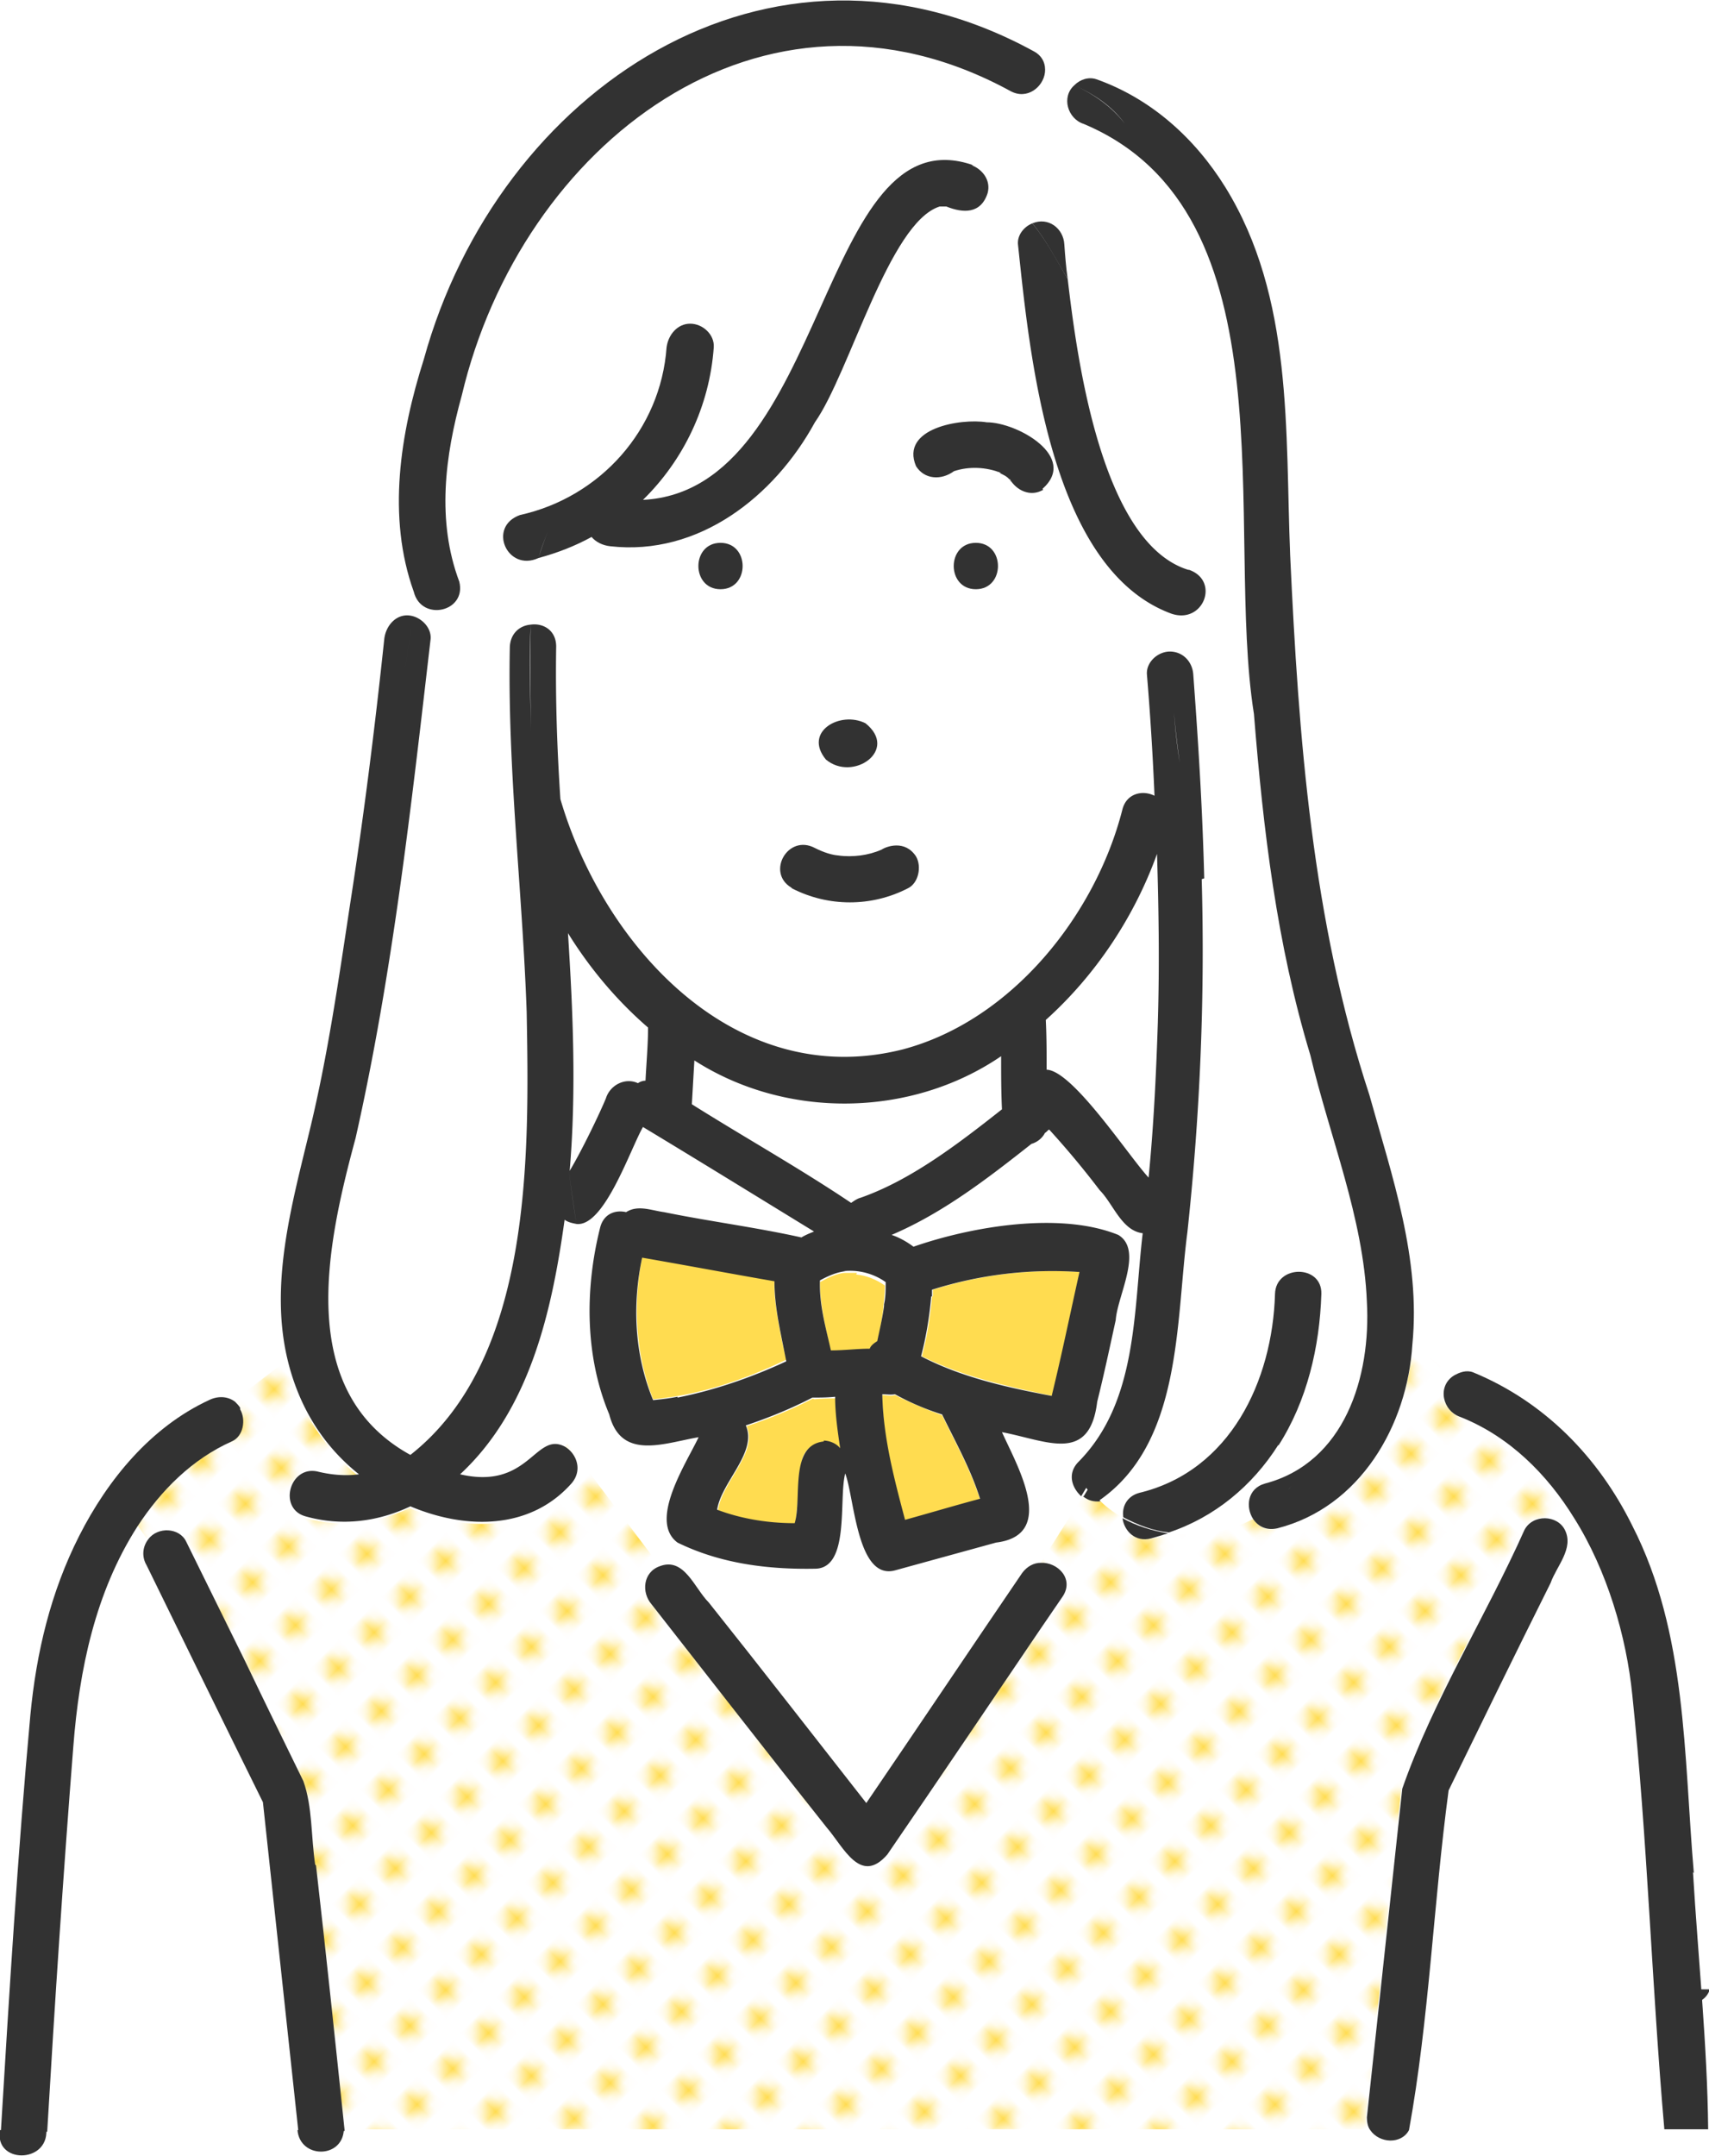
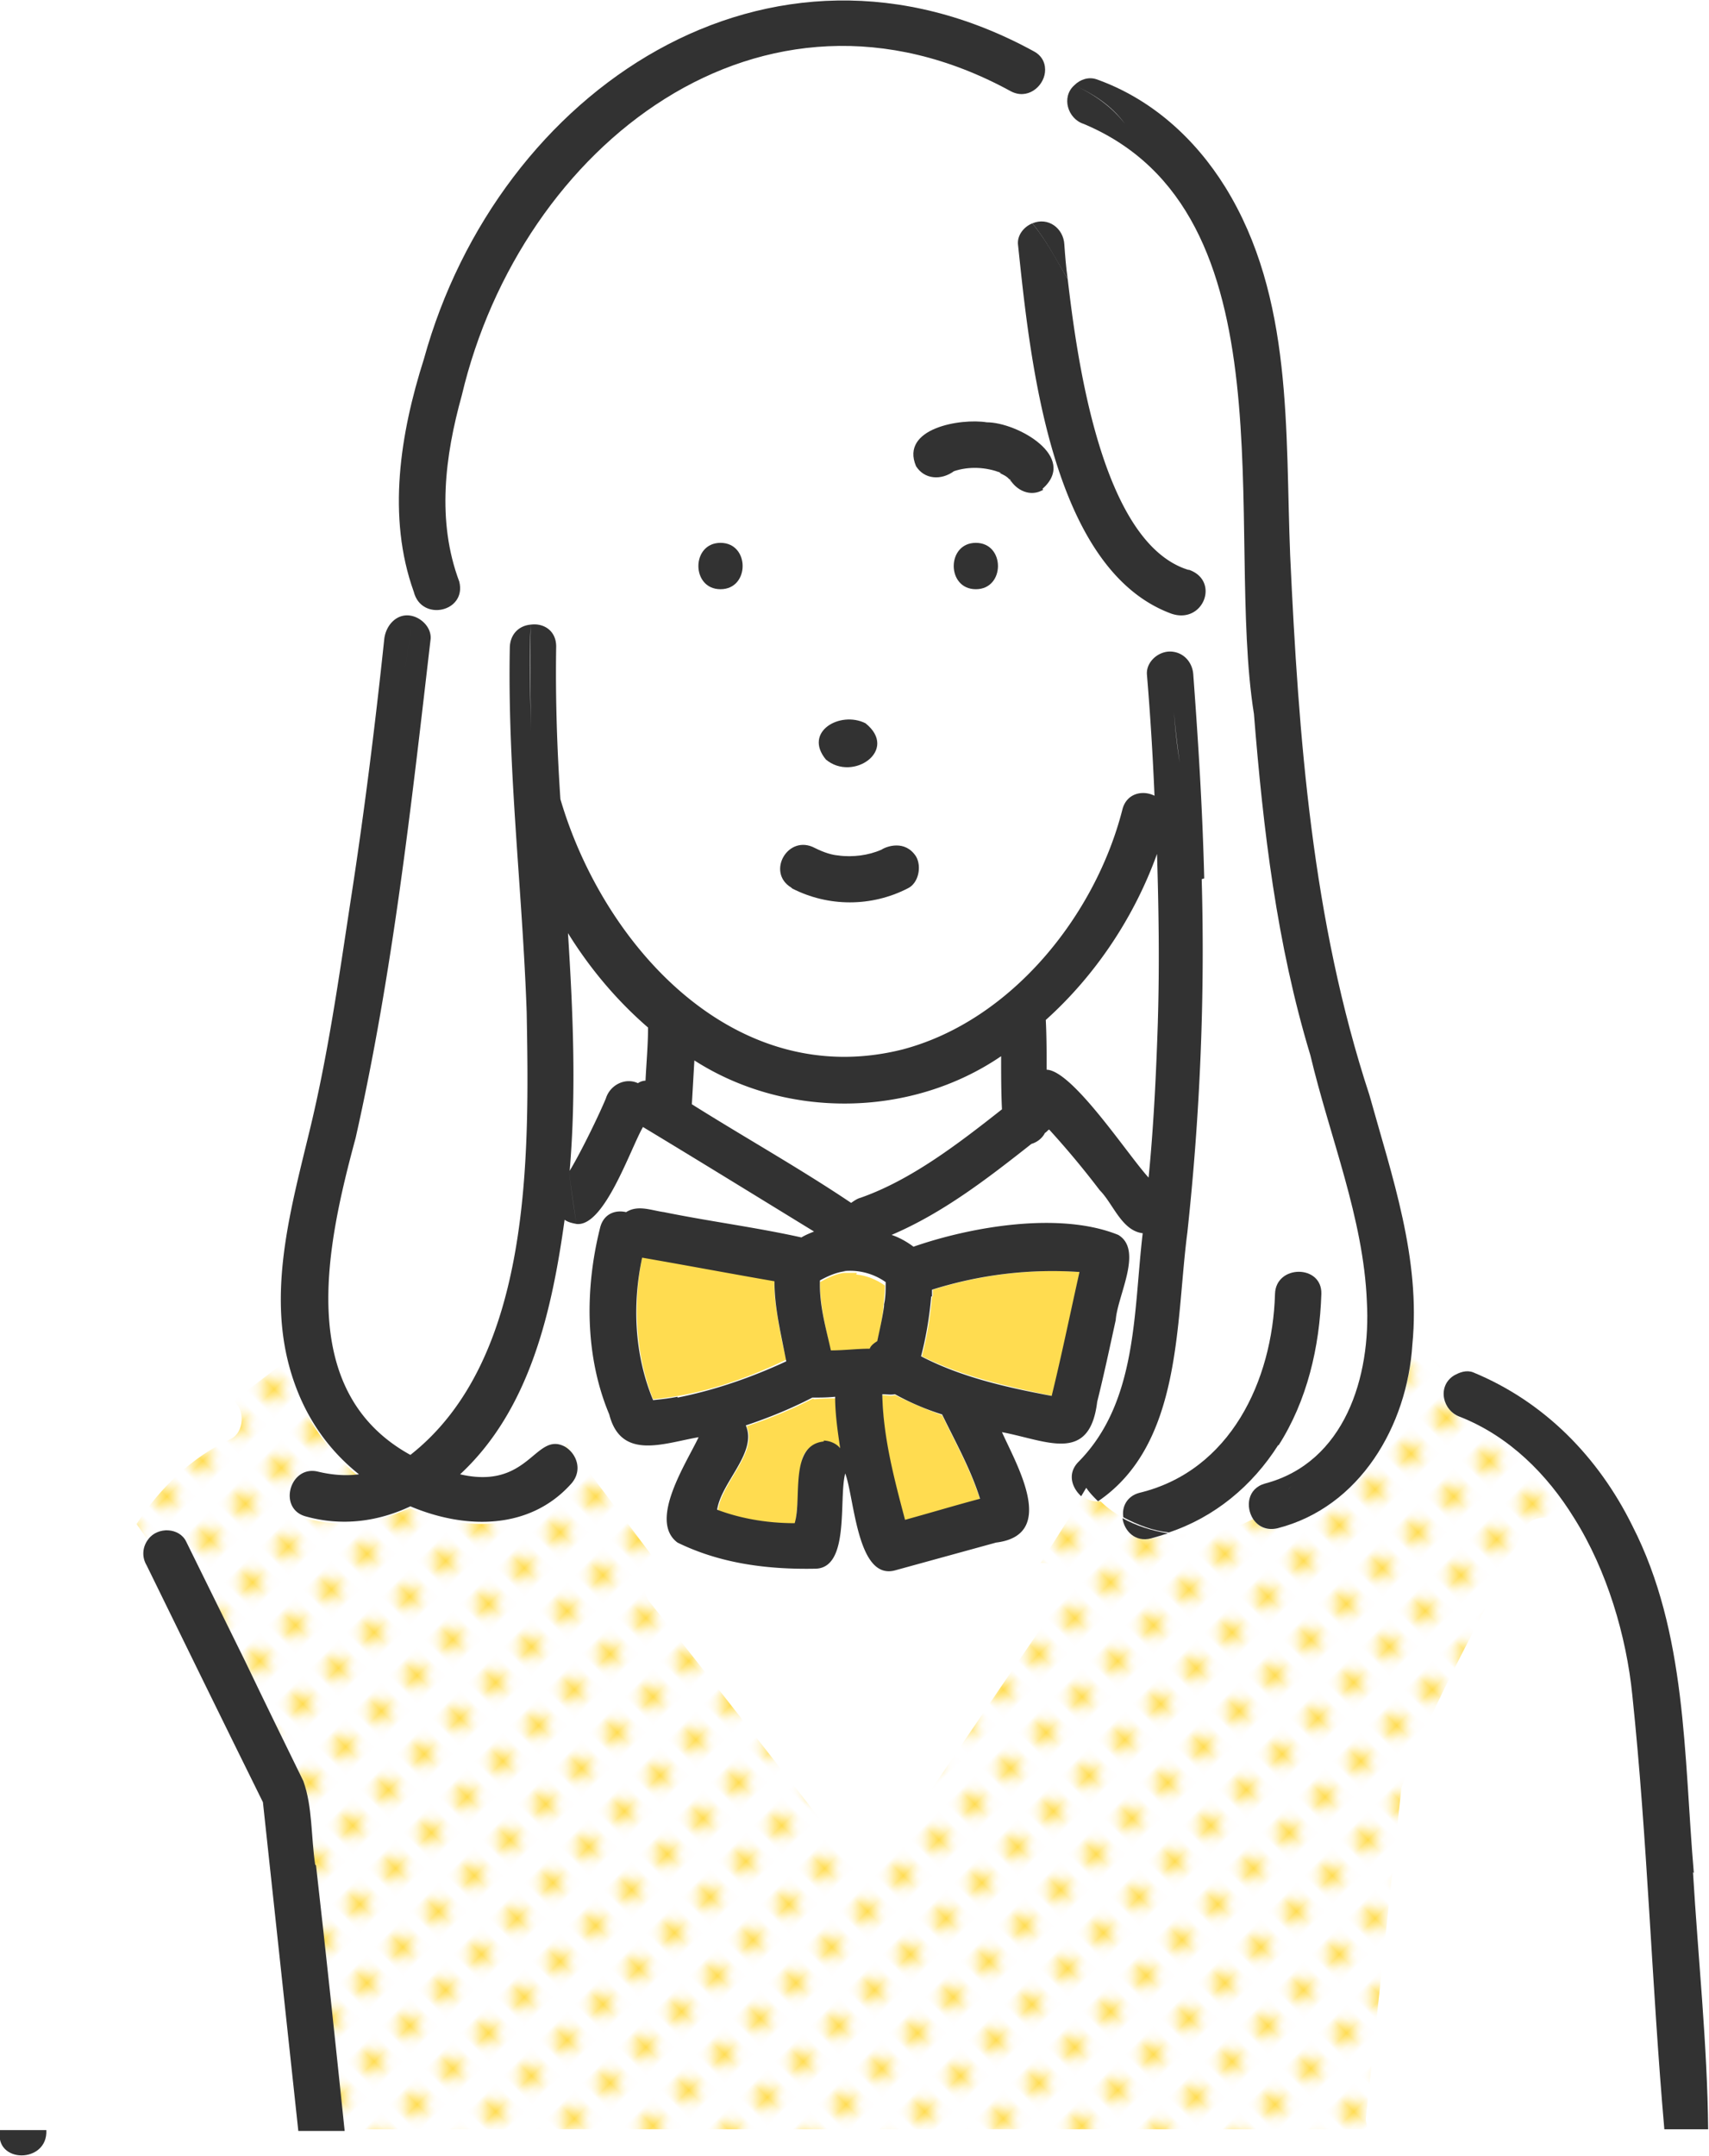
<svg xmlns="http://www.w3.org/2000/svg" viewBox="0 0 202.8 255.8">
  <defs>
    <clipPath id="clippath">
      <path d="M0 0h202.8v255.8H0z" class="cls-3" />
    </clipPath>
    <pattern id="Unnamed_Pattern" width="5" height="5.2" x="0" y="0" data-name="Unnamed Pattern" patternTransform="scale(1.2 -1.2) rotate(45 -4874.082 7809.173)" patternUnits="userSpaceOnUse">
      <path d="M0 0h5v5.2H0z" class="cls-3" />
      <path d="M0 0h5v5.2H0z" class="cls-2" />
      <path d="M3.5 2.6c0-.6-.5-1.1-1.1-1.1S1.3 2 1.3 2.6s.5 1.1 1.1 1.1 1.1-.5 1.1-1.1" class="cls-4" />
    </pattern>
    <style>.cls-2{fill:#fff}.cls-3{fill:none}.cls-4{fill:#ffdc50}.cls-6{fill:#323232}</style>
  </defs>
  <g id="_レイヤー_1" data-name="レイヤー_1" style="clip-path:url(#clippath)">
-     <path d="M197.7 236c.9 2.3 4.5 2.3 5.2 0h-5.2Z" class="cls-6" />
    <path d="M96.5 165.9c-2.5 1.3-5.2 2.4-7.9 3.3 1.4 3.1-3 6.7-3.4 10 2.9 1.1 6.1 1.5 9.2 1.6.2-2.3.5-4.7.7-7 0-2.4 3.1-3.7 4.8-1.8-.4-2-.6-4.1-.6-6.1-.9 0-1.8 0-2.7.1M104.9 169c.5 3.9 1.4 7.7 2.5 11.4 3-.8 6-1.7 8.9-2.5-1.1-3.5-2.9-6.7-4.5-10-1.9-.7-3.8-1.5-5.6-2.4-.5.2-1 0-1.5 0 0 1.2.1 2.3.2 3.5M116.8 179.4v.2-.2M105.2 151.8v-.5.5M101.7 151h-1.6.3c-1 0-2.2.6-3.1 1.1 0 2.8.7 5.5 1.3 8.3 1.5 0 3-.2 4.6-.2.2-.3.5-.5.8-.7.4-1.3.6-2.7.8-4.1 0-.3.2-1.3 0-.2.1-.9.2-1.8.2-2.7-1-.7-2.2-1.2-3.4-1.3M75.8 159.5c0 .2 0 .2 0 0M89.4 51.5c0 .1-.2.2 0 0M92.5 157.6c-.3-1.9-.7-3.8-.6-5.7-5.2-.9-10.5-1.9-15.7-2.8-1.1 5.6-.8 11.6 1.3 16.9 5.5-.5 10.8-2.3 15.8-4.7-.3-1.3-.6-2.5-.8-3.8M110.6 153.8c-.2 2.4-.6 4.8-1.2 7.1 4.8 2.4 10.2 3.6 15.5 4.7 1.2-4.9 2.2-9.8 3.3-14.7-5.9-.4-11.8.3-17.5 2.1v.8" class="cls-4" />
    <path d="M124.1 122c0 1.6 0 3.3.1 4.9 3 0 9.7 10.1 12.1 12.8 1.2-12.7 1.4-25.6 1-38.3-2.7 7.5-7.3 14.4-13.2 19.7v1M82.1 130.8v.2c6.3 4 12.8 7.6 18.9 11.7 6.2-2.7 12.4-6.6 17.8-11.2 0-2.1 0-4.2-.1-6.3-10.7 7.4-25.5 7.5-36.4.5 0 1.7-.2 3.3-.2 5" class="cls-2" />
    <path d="M126.1 165.7h.4-.4" class="cls-4" />
    <path d="M67.5 110.7c.6 9.4.9 18.8.2 28.2 1.5-2.4 3.6-6.9 4.3-8.6.5-1.6 2.3-2.5 3.8-1.8.3-.2.6-.3 1-.3 0-2.1.2-4.2.3-6.3-3.7-3.2-7-7-9.5-11.2" class="cls-2" />
    <path d="M128.1 150.8c-.1 0-.2 0 0 0M126.5 165.8c.3 0 .3 0 0 0M118.5 56h.2-.2M118.5 56h-.2.2M119.8 56.9s0 .1.1.2c0 0 0-.1-.1-.2M112.4 24.4h.1-.1M112.6 24.4h.2-.2M113.1 56c-.3 0-.1 0 0 0M111.1 24.6c-.2 0-.2 0 0 0M119.5 56.5s-.1-.1-.2-.1l.2.1M119.7 56.7s0 .1.1.2c0 0 0-.1-.1-.2M113.4 55.9" class="cls-4" />
    <path d="M128.1 173.4c6.9-7.2 6.5-17.9 7.6-27.1-2.6-.3-3.5-3.5-5.1-5.1a104 104 0 0 0-6-7.2c-.2.1-.3.3-.5.4-.4.6-.9 1.1-1.6 1.3-5.2 4.1-10.6 8.1-16.6 10.8.9.4 1.8.9 2.6 1.4 6.9-2.4 17.5-4.2 24.3-1.4 3 1.8-.1 7.3-.3 10.1-.7 3.2-1.4 6.5-2.2 9.7-.9 7.4-6.1 4.7-11.3 3.6 1.8 4 6.6 12.2-.7 13.1l-12 3.3c-4.5 1.2-4.7-8.5-5.9-11.5-.8 3 .6 11.2-3.6 11.3-5.6.1-11.2-.6-16.3-3.1-3.5-2.5 1.1-9.5 2.5-12.5-4.1.7-9.3 2.8-10.6-2.7-2.9-7-2.9-14.9-1.1-22.1.4-1.6 1.8-2.2 3.1-1.9 1.4-.8 3-.1 4.5 0 5.4 1 10.9 1.8 16.3 3 .5-.2 1-.5 1.5-.7-6.8-4.1-13.6-8.3-20.3-12.4-1.6 2.6-4.6 11.9-7.9 11.5 1.4 8.9 3 18.7-1.1 25.8l11 14.6c3-1.1 4.1 2.6 5.8 4.3 6.2 7.9 12.4 15.9 18.7 23.8 6.2-9.1 12.3-18.2 18.5-27.3.6-.8 1.4-1.2 2.2-1.2l5-7.9c-1.2-.9-1.7-2.7-.3-4.1M130.2 65.4c-6.8-10.8-8.2-23.9-9.4-36.3-.1-1.1.7-2.1 1.7-2.5-1.3-1.6-2.9-2.9-5-3.6-.3 1.4-2 2.6-3.4 2-.8-.3-1.5-.6-2.4-.5-6.1 1.9-10.7 19.8-14.8 25.6-4.8 8.8-13.8 15.9-24.3 14.7-.9 0-1.7-.5-2.2-1.1-2 1.1-4 1.9-6.3 2.5-.7 2.6-1.1 5.3-1.2 8 1.5-.2 3.1.7 3 2.6-.1 6 .1 12 .5 18.1 5.1 17.5 20.8 34.7 40.6 29.7 12.9-3.4 22.9-15.9 26.1-28.5.5-2 2.4-2.3 3.8-1.6-.2-4.8-.6-9.6-.9-14.4-.1-1.5 1.5-2.9 2.9-2.7v-4.5c-3.9-.8-6.7-4.3-8.7-7.5m-44.7 4.5c-3.5 0-3.5-5.5 0-5.5s3.5 5.5 0 5.5m12 17.2c1.3-3.3 8-1.7 6.4 2.1-1.3 3.3-8 1.7-6.4-2.1m10.2 18.3c-2.2 1-4.5 1.7-7 1.7-3-.2-9.6-1.1-7.7-5.5 1.5-2.6 4.2-.5 6.3-.2h.2c1.7.2 3.5 0 5.1-.7.6-.4 2.8-1.2 4.1.8.8 1.2.3 3.1-1 3.8m8.1-35.4c-3.5 0-3.5-5.5 0-5.5s3.5 5.5 0 5.5m7.9-11.9c-1.3.8-2.9.2-3.7-.9.1.2-.3-.4-.4-.5-.2-.2-1.1-.6-1.2-.7-1.6-.6-3.5-.6-5.1 0-1.4 1.1-3.5 1-4.5-.6-1.9-4.5 5.2-5.7 8.4-5.2 3.6 0 10.9 4.2 6.6 7.9" class="cls-2" />
    <path d="M162.2 154.4c-.5-9.9-4.4-19.5-6.7-29.2-4-13.2-5.7-26.8-6.7-40.5-3.5-21.9 4.9-59.5-20.2-70-2-.6-2.8-3.2-1.1-4.6-1.1-.5-2.3-1-3.5-1.5-.2 1.7-2.1 3.3-4.1 2.2-29.5-16.1-58.1 6.5-65.1 36-2 7.2-3 14.9-.3 22.1.9 3.6-4.4 4.9-5.4 1.2 0 1.1 0 2.1-.1 3.2 1.2.3 2.3 1.4 2.1 2.7-2.3 19.8-4.6 39.7-8.9 59.2-3.4 12.5-7.3 29.9 6.5 37.6 14.5-11.4 14.1-35.7 13.8-52.5-.5-14.5-2.3-28.9-2-43.4 0-1.6 1.2-2.5 2.5-2.6.1-2.7.5-5.4 1.2-8-3.8 1.7-6.2-3.7-2.2-5.1 9.5-2.1 16.7-10.1 17.4-19.9.1-1.5 1.2-2.8 2.8-2.8s2.9 1.3 2.8 2.8c-.5 7-3.6 13.4-8.4 18.1 13.9-1.5 18.3-17.3 23.5-28 2.8-6.1 7.6-14.9 15.7-11.7 1.4.5 2.3 1.8 1.9 3.3 2.1.7 3.7 2 5 3.6 4.1-1.3 3.9 4 4.2 6.6 0 0 0 .1.1.2 0 0 0-.1-.1-.2 1.1 9.6 2.5 19.6 7.4 28.1 1.6 2.7 3.5 5.9 6.8 6.4 3.8 1.3 1.8 6.5-2.1 5.2v4.5c1.5 0 2.5 1.3 2.6 2.7.6 8 1.1 16.1 1.3 24.2.4 14-.2 28-1.7 41.9-1.4 10.8-.6 25.2-10.6 32 .8.8 1.7 1.5 2.7 2-.2-1.2.4-2.5 1.9-2.9 10.8-2.7 15.8-13.3 16.1-23.6.1-3.5 5.6-3.5 5.5 0-.1 11.8-6.3 24.5-18.1 28.3 3.4.5 7 0 10-1.7-3.8-7.5 14.1-.5 13.5-25.8M12.7 188c-2.5 6.2-3.4 12.4-4 19-1.3 15.2-2.2 30.5-3.1 45.7h29.7l-4.2-39c-4.6-9.4-9.2-18.8-13.8-28.1-.5-1-.4-2.3.2-3.1l-1.2-1.7c-1.5 2.3-2.7 4.7-3.7 7.2" class="cls-2" />
    <path d="M173.4 168.2c-2.1-.7-2.8-3.6-.8-4.9l-5-3.8c-.5 9.6-6.2 19.3-16 21.8-1.3.4-2.3-.2-2.9-1.1-3 1.6-6.6 2.2-10 1.7-2.3 1.1-5.1 1-5.4-1.8-1-.6-1.9-1.2-2.7-2-.7.1-1.5-.1-2.1-.6l-5 7.9c2 0 4 1.9 2.6 4-.9 1.3-1.7 2.5-2.6 3.8-6.1 8.9-12.1 17.8-18.2 26.8-3.2 3.7-5.2-.8-7.2-3.2-6.9-8.8-13.8-17.7-20.8-26.5-1.3-1.4-1-3.8 1-4.5l-11-14.6c-.1.2-.2.4-.4.6 1.4.8 2.3 2.8.8 4.4-5 5.6-12.7 5.5-19.1 2.7-3.8 1.8-8.1 2.4-12.4 1.2-3.4-.9-2-6.2 1.5-5.3 1.7.5 3.2.5 4.8.3-4.3-3.5-7.2-8.3-8.5-13.7l-6.3 4.8c1.4 1 1.3 3.7-.3 4.5-4.7 2.2-8.4 5.8-11.2 10.1l1.2 1.7c1.1-1.4 3.7-1.3 4.5.3 2.3 4.7 4.7 9.5 7 14.2 2.4 5.8 6.6 11.1 7.6 17.3 1.3 12.8 2.8 25.5 4.1 38.3h121.9c-.3-.4-.5-1-.4-1.5.5-4.6 1-9.3 1.5-13.9.9-8.4 1.8-16.7 2.7-25.1 3.8-10.6 9.9-20.4 14.5-30.7.9-1.8 3.9-1.8 4.8 0l1.2-1.4c-3.3-5.2-7.8-9.6-13.5-12" style="fill:url(#Unnamed_Pattern)" />
-     <path d="m66.8 170.5.5.7c4-7.1 2.4-16.9 1.1-25.8-.5 0-1-.2-1.4-.5-1.6 10.8-4.2 22.5-12.4 30.2 8.2 1.9 8.9-5.1 12.4-3.3.1-.2.2-.4.4-.6l-.5-.7ZM196.8 240.9c-.8-13.2-1.6-26.5-2.9-39.7-.7-7-3-14.8-6.9-21l-1.2 1.4c1.1 2.2-1 4.3-1.7 6.3-4 8.2-8 16.4-12.1 24.6-1.7 13.4-2.3 27.1-4.7 40.3h30.4c-.7-3.9-.5-7.9-.9-11.8" class="cls-2" />
    <path d="M94 105.4c4.3 2.2 9.4 2.2 13.7 0 1.3-.6 1.7-2.6 1-3.8-1.3-2-3.5-1.2-4.1-.8-1.6.7-3.4.9-5.1.7h.3c-1 0-2.1-.4-3.1-.9-3.2-1.7-5.8 2.9-2.8 4.7M85.5 69.9c3.5 0 3.5-5.5 0-5.5s-3.5 5.5 0 5.5M115.8 64.4c-3.5 0-3.5 5.5 0 5.5s3.5-5.5 0-5.5M122.7 6.1c-31.4-17.2-63.6 4.6-72.4 36.5-2.8 8.8-4.4 18.7-1.2 27.6 0-2-.4-4-1.5-6 1 2 1.4 4 1.5 6 .9 3.6 6.3 2.4 5.4-1.2-2.7-7.2-1.7-14.9.3-22.1 7-29.6 35.6-52.2 65.1-36.1 2 1.1 3.9-.5 4.1-2.2-1.3-.5-2.6-1-3.8-1.6 1.2.6 2.5 1.1 3.8 1.6.1-.9-.2-1.9-1.3-2.5M118.5 56c-.2 0-.5-.1 0 0" class="cls-6" />
    <path d="M123.7 58c4.3-3.8-3-7.9-6.6-7.9-3.1-.5-10.3.7-8.4 5.2 1 1.6 3 1.7 4.5.6 1.8-.6 3.8-.5 5.6.2h-.2c.4.2.9.4 1.2.8v-.1c.8 1.4 2.5 2.2 4 1.3M113.1 56c-.2 0-.3.1 0 0m6.2.4.2.1-.2-.1" class="cls-6" />
    <path d="M119.8 56.9c.3.5.2.2 0 0M102.7 85.8c-3-1.5-7.4 1-4.7 4.3 3.2 2.7 8.7-1.1 4.7-4.3M201 222.2c-1.2-13.9-.8-28.5-7.3-41.2-4-8.1-10.4-14.7-18.9-18.2-.8-.3-1.6 0-2.3.4l7.5 5.8-7.5-5.8c-2 1.3-1.3 4.2.8 4.9 5.8 2.3 10.3 6.8 13.5 12l1-1.1-1 1.1c3.9 6.2 6.2 14 6.9 21 1.8 17.1 2.3 34.4 3.8 51.5h5.2c-.1-10.1-1.2-20.4-1.8-30.5" class="cls-6" />
-     <path d="m182.5 185.2 3.2-3.7c-.9-1.8-3.8-1.9-4.8 0-4.6 10.3-10.8 20.1-14.5 30.7-.9 8.4-1.8 16.7-2.7 25.1-.5 4.6-1 9.3-1.5 13.9 0 .5.1 1.1.4 1.5h4.6c2.4-13.2 2.9-26.9 4.7-40.3 4-8.2 8-16.4 12.1-24.6.7-2 2.8-4.1 1.7-6.3l-3.2 3.7ZM162.6 252.7c1.1 1.6 3.7 1.7 4.6 0h-4.6ZM28.5 167c-.2-.3-.4-.5-.6-.7l-6.1 4.6 6.1-4.6c-.9-.7-2.1-.7-3.1-.2-6.9 3.2-12 9.4-15.4 16.1-3.4 6.7-5.1 13.9-5.8 21.3-1.5 16.4-2.5 32.9-3.5 49.4h5.5c.9-15.3 1.9-30.5 3.1-45.7.7-9.1 2.6-18.3 7.6-26.1l-2.4-3.4 2.4 3.4c2.8-4.3 6.5-8 11.2-10.1 1.4-.6 1.7-2.6 1-3.8" class="cls-6" />
    <path d="M0 252.7c-.7 4 5.7 4 5.5 0H0ZM37.4 221.2c-.5-3.3-.3-6.8-1.4-9.9-2.3-4.7-4.6-9.4-6.9-14.2-2.3-4.7-4.7-9.5-7-14.2-.8-1.7-3.4-1.8-4.5-.3l4.2 6-4.2-6c-.7.9-.8 2.1-.2 3.1 4.6 9.4 9.2 18.8 13.8 28.1l4.2 39h5.5c-1.1-10.5-2.2-21-3.4-31.5" class="cls-6" />
-     <path d="M35.3 252.7c.3 3.4 5.3 3.4 5.5 0h-5.5ZM123.5 185.4l-5.2 8.4 5.2-8.4c-.8 0-1.6.4-2.2 1.2-6.2 9.1-12.3 18.2-18.5 27.3-6.2-7.9-12.4-15.9-18.7-23.8-1.7-1.7-2.9-5.4-5.8-4.3l5.2 6.9-5.2-6.9c-2 .7-2.2 3.1-1 4.5 6.9 8.8 13.8 17.7 20.8 26.5 2 2.3 4 6.9 7.2 3.2 6.1-8.9 12.1-17.8 18.2-26.8.9-1.3 1.7-2.5 2.6-3.8 1.4-2.1-.6-4.1-2.6-4M115.5 19.6c-18.3-6.4-17.2 38.6-39.2 39.7 4.8-4.7 7.9-11.1 8.4-18.1.1-1.5-1.3-2.8-2.8-2.8s-2.6 1.3-2.8 2.8C78.4 51 71.2 59 61.7 61.1c-3.9 1.4-1.5 6.8 2.2 5.1.3-1.1.7-2.1 1.1-3.1-.4 1-.8 2.1-1.1 3.1 2.2-.6 4.3-1.4 6.3-2.5.5.6 1.3 1 2.2 1.1 10.5 1.2 19.5-5.9 24.3-14.7 4.1-5.8 8.8-23.7 14.8-25.6h1-.2c2 .8 4.1.9 4.9-1.6-1.1-.4-2.4-.6-3.9-.6 1.5 0 2.7.2 3.9.6.4-1.5-.6-2.8-1.9-3.3M89.4 51.5c-.2.2 0 .1 0 0m21.7-26.9c-.2 0-.2 0 0 0M112.4 24.4h.2-.2M128.5 177.5c.6.5 1.3.7 2.1.6-.5-.5-1-1-1.4-1.6l-.6 1Z" class="cls-6" />
    <path d="M142.9 104.2c-.2-8.1-.7-16.1-1.3-24.2-.1-1.4-1.1-2.6-2.6-2.7 0 4.5.4 9.1 1 13.2-.7-4.2-.9-8.8-1-13.2-1.5-.1-3 1.2-2.9 2.7.4 4.8.7 9.6.9 14.4-1.4-.7-3.3-.3-3.8 1.6-3.2 12.6-13.2 25.1-26.1 28.5-19.9 5-35.5-12.3-40.6-29.7-.4-6-.6-12-.5-18.1 0-1.9-1.5-2.8-3-2.6-.2 4.4 0 8.9 0 13.1 0-4.1-.3-8.6 0-13.1-1.3.1-2.4 1-2.5 2.6-.3 14.5 1.5 29 2 43.4.3 16.9.7 41.1-13.8 52.5-13.8-7.6-9.9-25-6.5-37.6 4.4-19.5 6.6-39.4 8.9-59.2.1-1.3-1-2.4-2.1-2.7-.4 3.5-1.3 7.1-1.3 10.6 0-3.5.9-7.1 1.3-10.6-1.8-.5-3.2 1-3.4 2.7-1.1 10.4-2.4 20.8-4 31.1-1.4 9.2-2.7 18.4-4.9 27.4-2.1 8.7-4.7 18-2.6 26.9l1.3-1-1.3 1c1.3 5.5 4.1 10.2 8.5 13.7-1.5.2-3.1.1-4.8-.3-3.4-.9-4.9 4.4-1.5 5.3 4.3 1.2 8.6.6 12.4-1.2 6.4 2.7 14.1 2.9 19.1-2.7 1.4-1.6.6-3.6-.8-4.4-1.4 2.2-3.4 4.1-6.2 5.6 2.8-1.5 4.8-3.4 6.2-5.6-3.5-1.8-4.2 5.2-12.4 3.3 8.3-7.7 10.9-19.4 12.4-30.2.4.3.9.4 1.4.5-.4-2.6-.8-5.2-1-7.6.2 2.4.6 4.9 1 7.6 3.3.4 6.4-8.9 7.9-11.5 6.8 4.1 13.6 8.3 20.3 12.4-.5.2-1 .4-1.5.7-5.4-1.2-10.9-1.9-16.3-3-1.5-.2-3.1-.9-4.5 0-1.3-.3-2.7.2-3.1 1.9-1.8 7.2-1.8 15.2 1.1 22.1 1.4 5.5 6.5 3.4 10.6 2.7-1.4 3-6 9.9-2.5 12.5 5.1 2.5 10.7 3.2 16.3 3.1 4.2 0 2.8-8.3 3.6-11.3 1.1 2.9 1.4 12.7 5.9 11.5l12-3.3c7.3-.9 2.5-9.1.7-13.1 5.3 1 10.4 3.8 11.3-3.6.8-3.2 1.5-6.5 2.2-9.7.2-2.9 3.3-8.3.3-10.1-6.9-2.8-17.4-1-24.3 1.4-.8-.6-1.7-1.1-2.6-1.4 6.1-2.6 11.4-6.7 16.6-10.8.7-.2 1.3-.7 1.6-1.3.2-.1.3-.3.5-.4a104 104 0 0 1 6 7.2c1.6 1.6 2.6 4.8 5.1 5.1-1.1 9.3-.6 20-7.6 27.1-1.4 1.4-.8 3.1.3 4.1l.6-1v-.1.1l1.3-2.1-1.3 2.1c.4.6.9 1.1 1.4 1.6 10-6.8 9.2-21.2 10.6-31.9 1.5-13.9 2.1-27.9 1.7-41.9m-65.9 23.9c-.4 0-.7.1-1 .3-1.5-.7-3.3.2-3.8 1.8-.7 1.7-2.8 6.1-4.3 8.6.8-9.4.4-18.8-.2-28.2 2.6 4.2 5.8 8 9.5 11.2 0 2.1-.2 4.2-.3 6.3m-.8 31.3c0 .2 0 .2 0 0m4.6 6.2c-1 .2-1.9.3-2.9.4-2.2-5.3-2.5-11.3-1.3-16.9 5.2.9 10.5 1.9 15.7 2.8 0 3.2.8 6.3 1.4 9.5-4.1 1.9-8.4 3.4-12.9 4.3m17.4 5.2c-4.2.4-2.6 6.8-3.5 9.7-3.1 0-6.3-.5-9.2-1.6.5-3.3 4.8-6.8 3.4-10 2.7-.9 5.4-2 7.9-3.3.9 0 1.8 0 2.7-.1 0 2 .3 4.1.6 6.1-.5-.6-1.3-.9-2-.9m5.5-10.9c-1.5 0-3 .2-4.6.2-.6-2.7-1.4-5.4-1.3-8.3.9-.5 2-1 3.1-1.1h-.3c1.8-.2 3.6.3 5 1.3 0 .9 0 1.8-.2 2.7.1-1 0 0 0 .2-.2 1.4-.5 2.7-.8 4.1-.3.2-.6.4-.8.7m1.8-8.5v.5-.5m11.7 28.1v.2-.2m9.8-13.6h-.5.4c.4 0 .4 0 0 0m1.6-15c-.2 0-.1 0 0 0m-17.5 3v-.8c5.7-1.8 11.6-2.5 17.5-2.1-1.1 4.9-2.1 9.8-3.3 14.7-5.3-1-10.7-2.2-15.5-4.7.6-2.3 1-4.7 1.2-7.1m-4.3 11.6c1.8 1 3.7 1.8 5.6 2.4 1.6 3.3 3.4 6.5 4.5 10-3 .8-6 1.7-8.9 2.5-1.3-4.9-2.6-9.8-2.7-14.9.5 0 1 .1 1.5 0m-4.1-23.3c-.4.1-.8.4-1.1.6-6.1-4.1-12.7-7.8-18.9-11.7.1-1.7.2-3.5.3-5.2 10.9 7 25.7 6.8 36.4-.5 0 2.1 0 4.2.1 6.3-5.2 4.1-10.8 8.4-16.8 10.5m35.3-20.9c-.2 6.2-.5 12.4-1.1 18.5-2.4-2.6-9-12.7-12.1-12.8 0-2 0-3.9-.1-5.9 5.9-5.3 10.5-12.2 13.2-19.7.2 6.6.3 13.2.1 19.8M141 67.6c-10.3-3.2-13.2-25.1-14.3-34.5-1.4-2.4-2.6-4.7-4.2-6.6-1 .4-1.8 1.4-1.7 2.5 1.4 13.2 3.8 38.5 18.2 43.8v-3.2 1.1-1.1 3.2c3.8 1.3 5.8-3.9 2.1-5.2" class="cls-6" />
    <path d="M126.3 29c-.1-1.9-1.9-3.3-3.8-2.5 1.6 1.9 2.8 4.3 4.2 6.6-.2-1.4-.3-2.7-.4-4.1M162.5 129.9c-6.8-20.7-8.4-42.4-9.4-64-.6-14.7.4-30.6-7.7-43.7-3.6-5.8-8.8-10.5-15.3-12.8-.9-.3-1.9 0-2.6.7 2.3 1.1 4.4 2.4 6 4.6-1.6-2.1-3.7-3.5-6-4.6-1.6 1.4-.8 4 1.1 4.6 25 10.5 16.7 48.1 20.2 70 1.1 13.7 2.7 27.3 6.7 40.5 2.3 9.7 6.3 19.3 6.7 29.2.5 8.9-2.6 19.1-12.1 21.6-2.1.6-2.3 2.8-1.4 4.2 1.8-.9 3.3-2.2 4.5-3.9-1.2 1.7-2.8 3-4.5 3.9.6.9 1.6 1.4 2.9 1.1 9.8-2.5 15.4-12.2 16-21.8l-1.5-1.1 1.5 1.1c1-10.2-2.4-19.9-5.1-29.6" class="cls-6" />
    <path d="M151.7 171.5c3.4-5.3 4.9-11.7 5.1-18 .1-3.5-5.4-3.5-5.5 0-.3 10.3-5.3 21-16.1 23.6-1.5.4-2.1 1.7-1.9 2.9 1.7.9 3.5 1.6 5.4 1.8 5.4-1.8 9.9-5.5 13-10.4" class="cls-6" />
    <path d="M136.6 182.5c.7-.2 1.4-.4 2-.6-1.9-.3-3.8-.9-5.4-1.8.2 1.5 1.5 2.9 3.4 2.4M126.5 165.8" class="cls-6" />
  </g>
</svg>